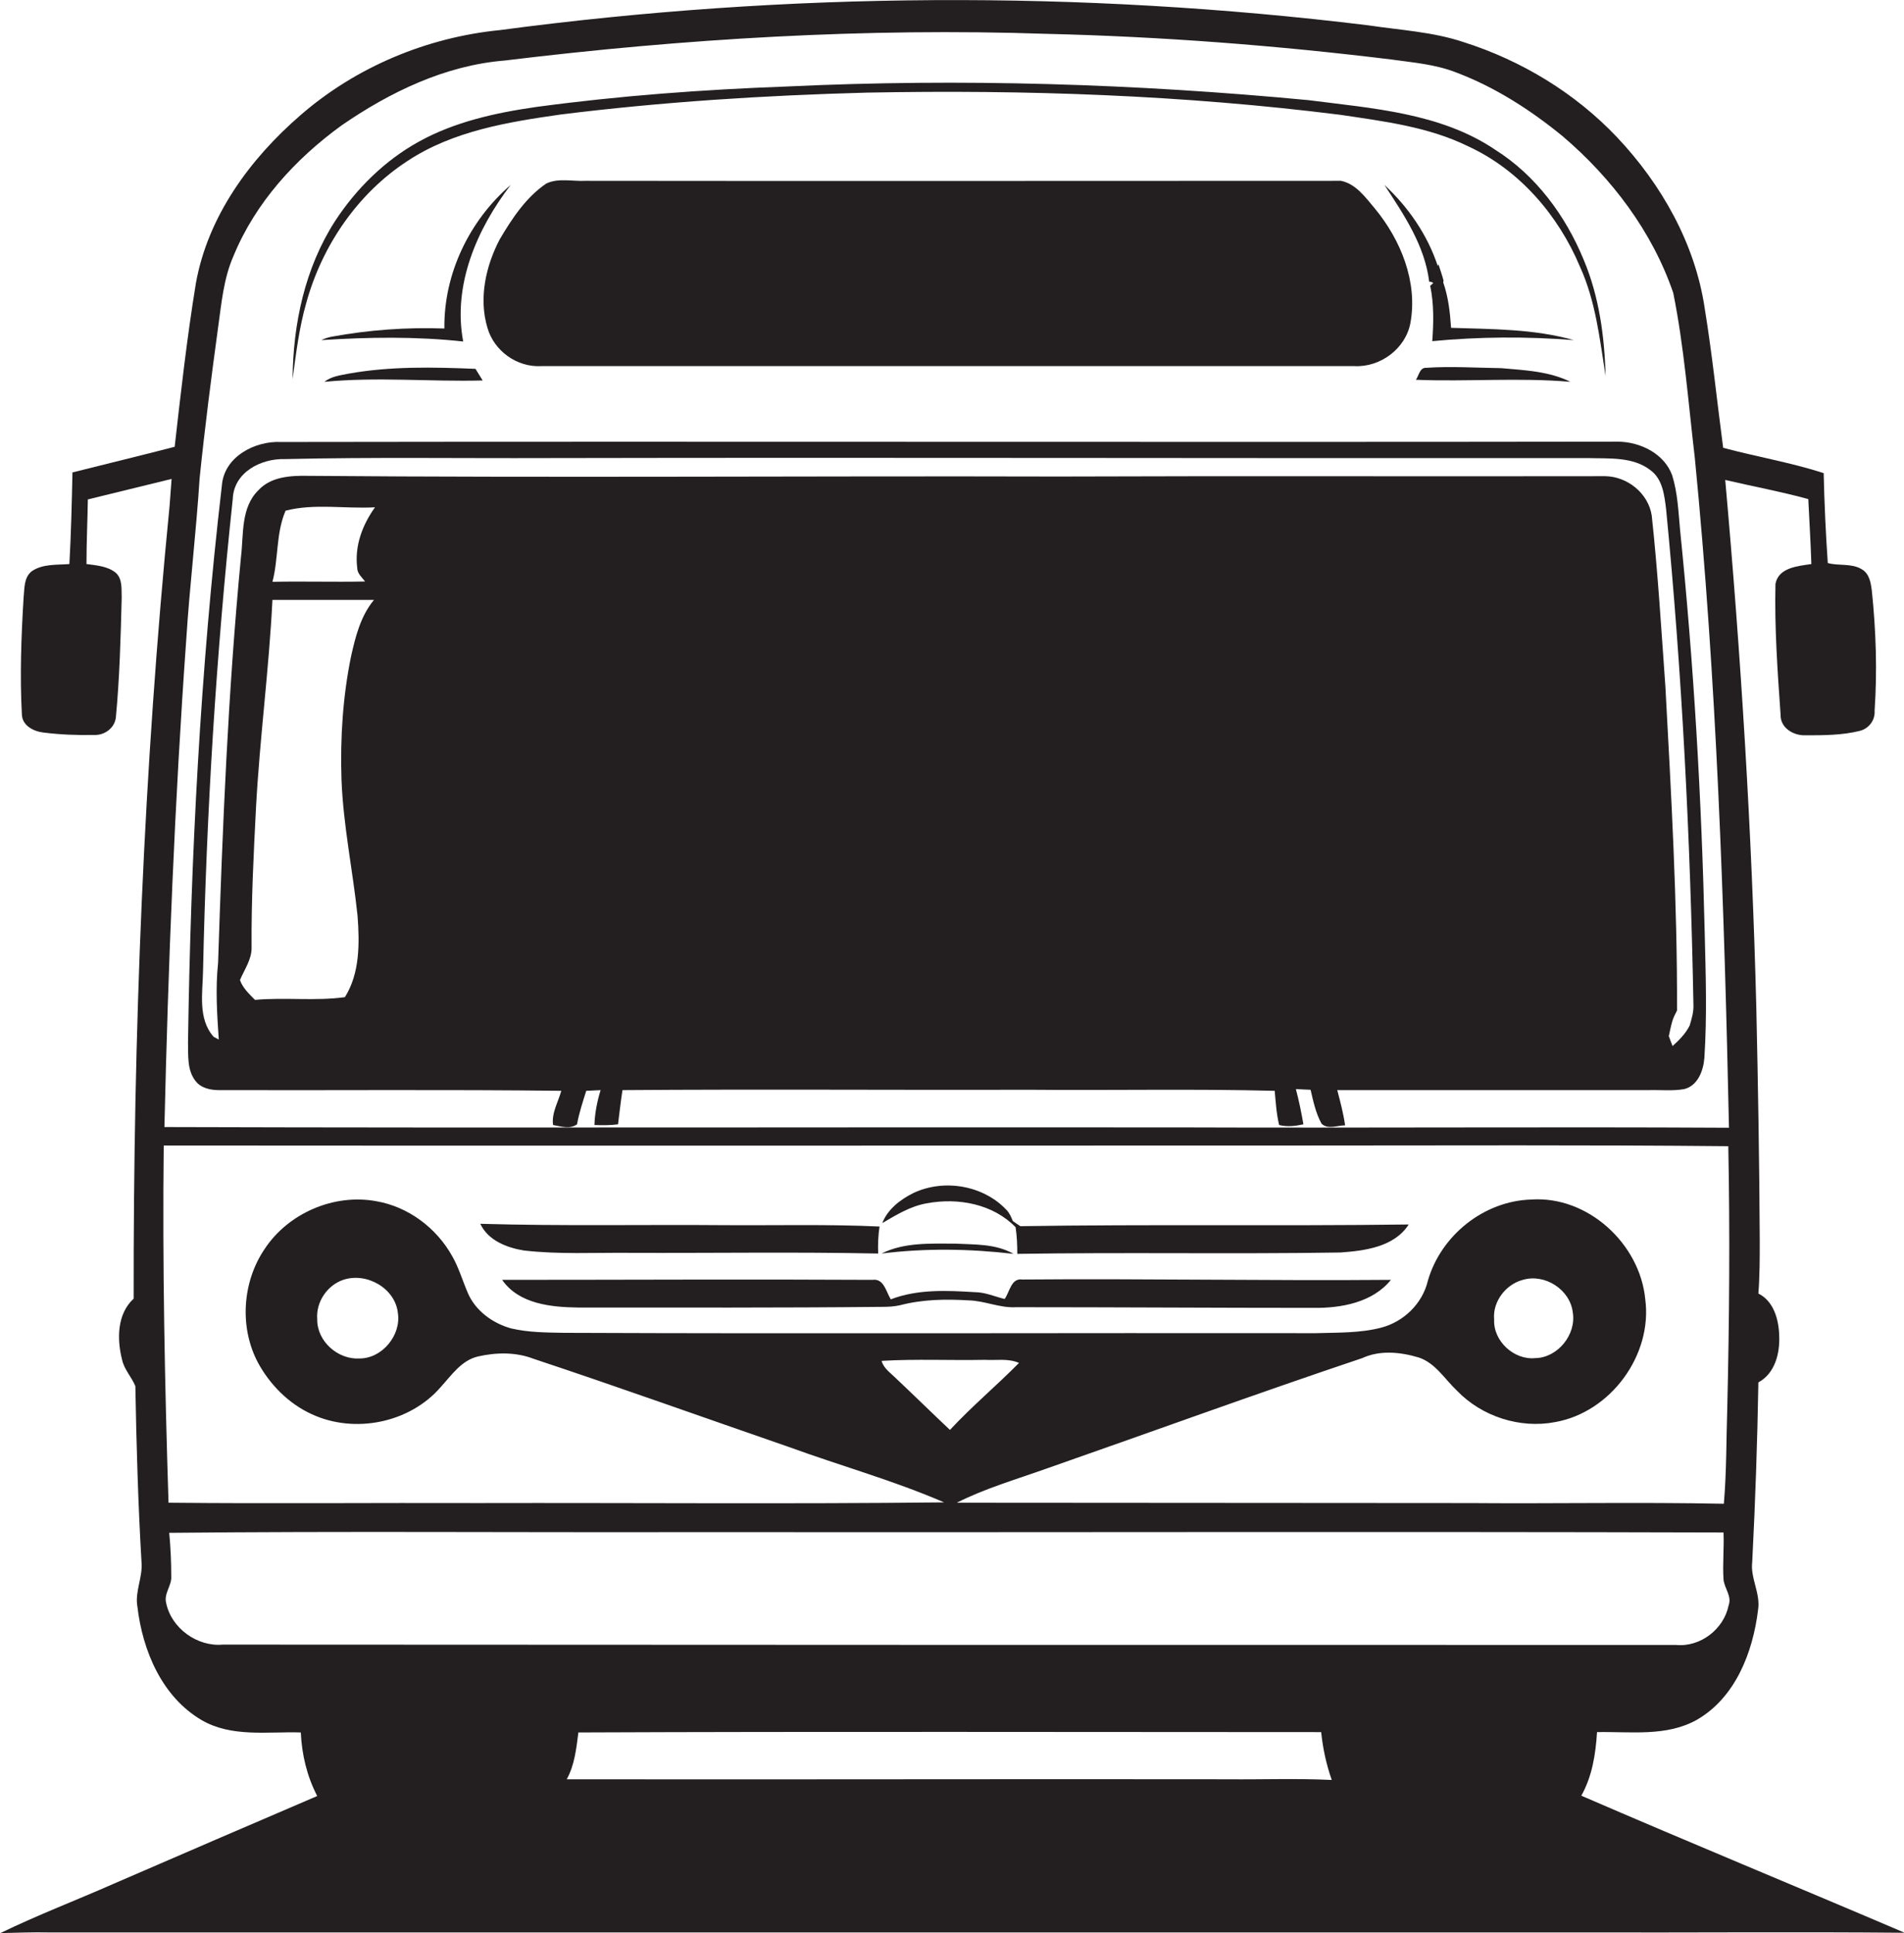
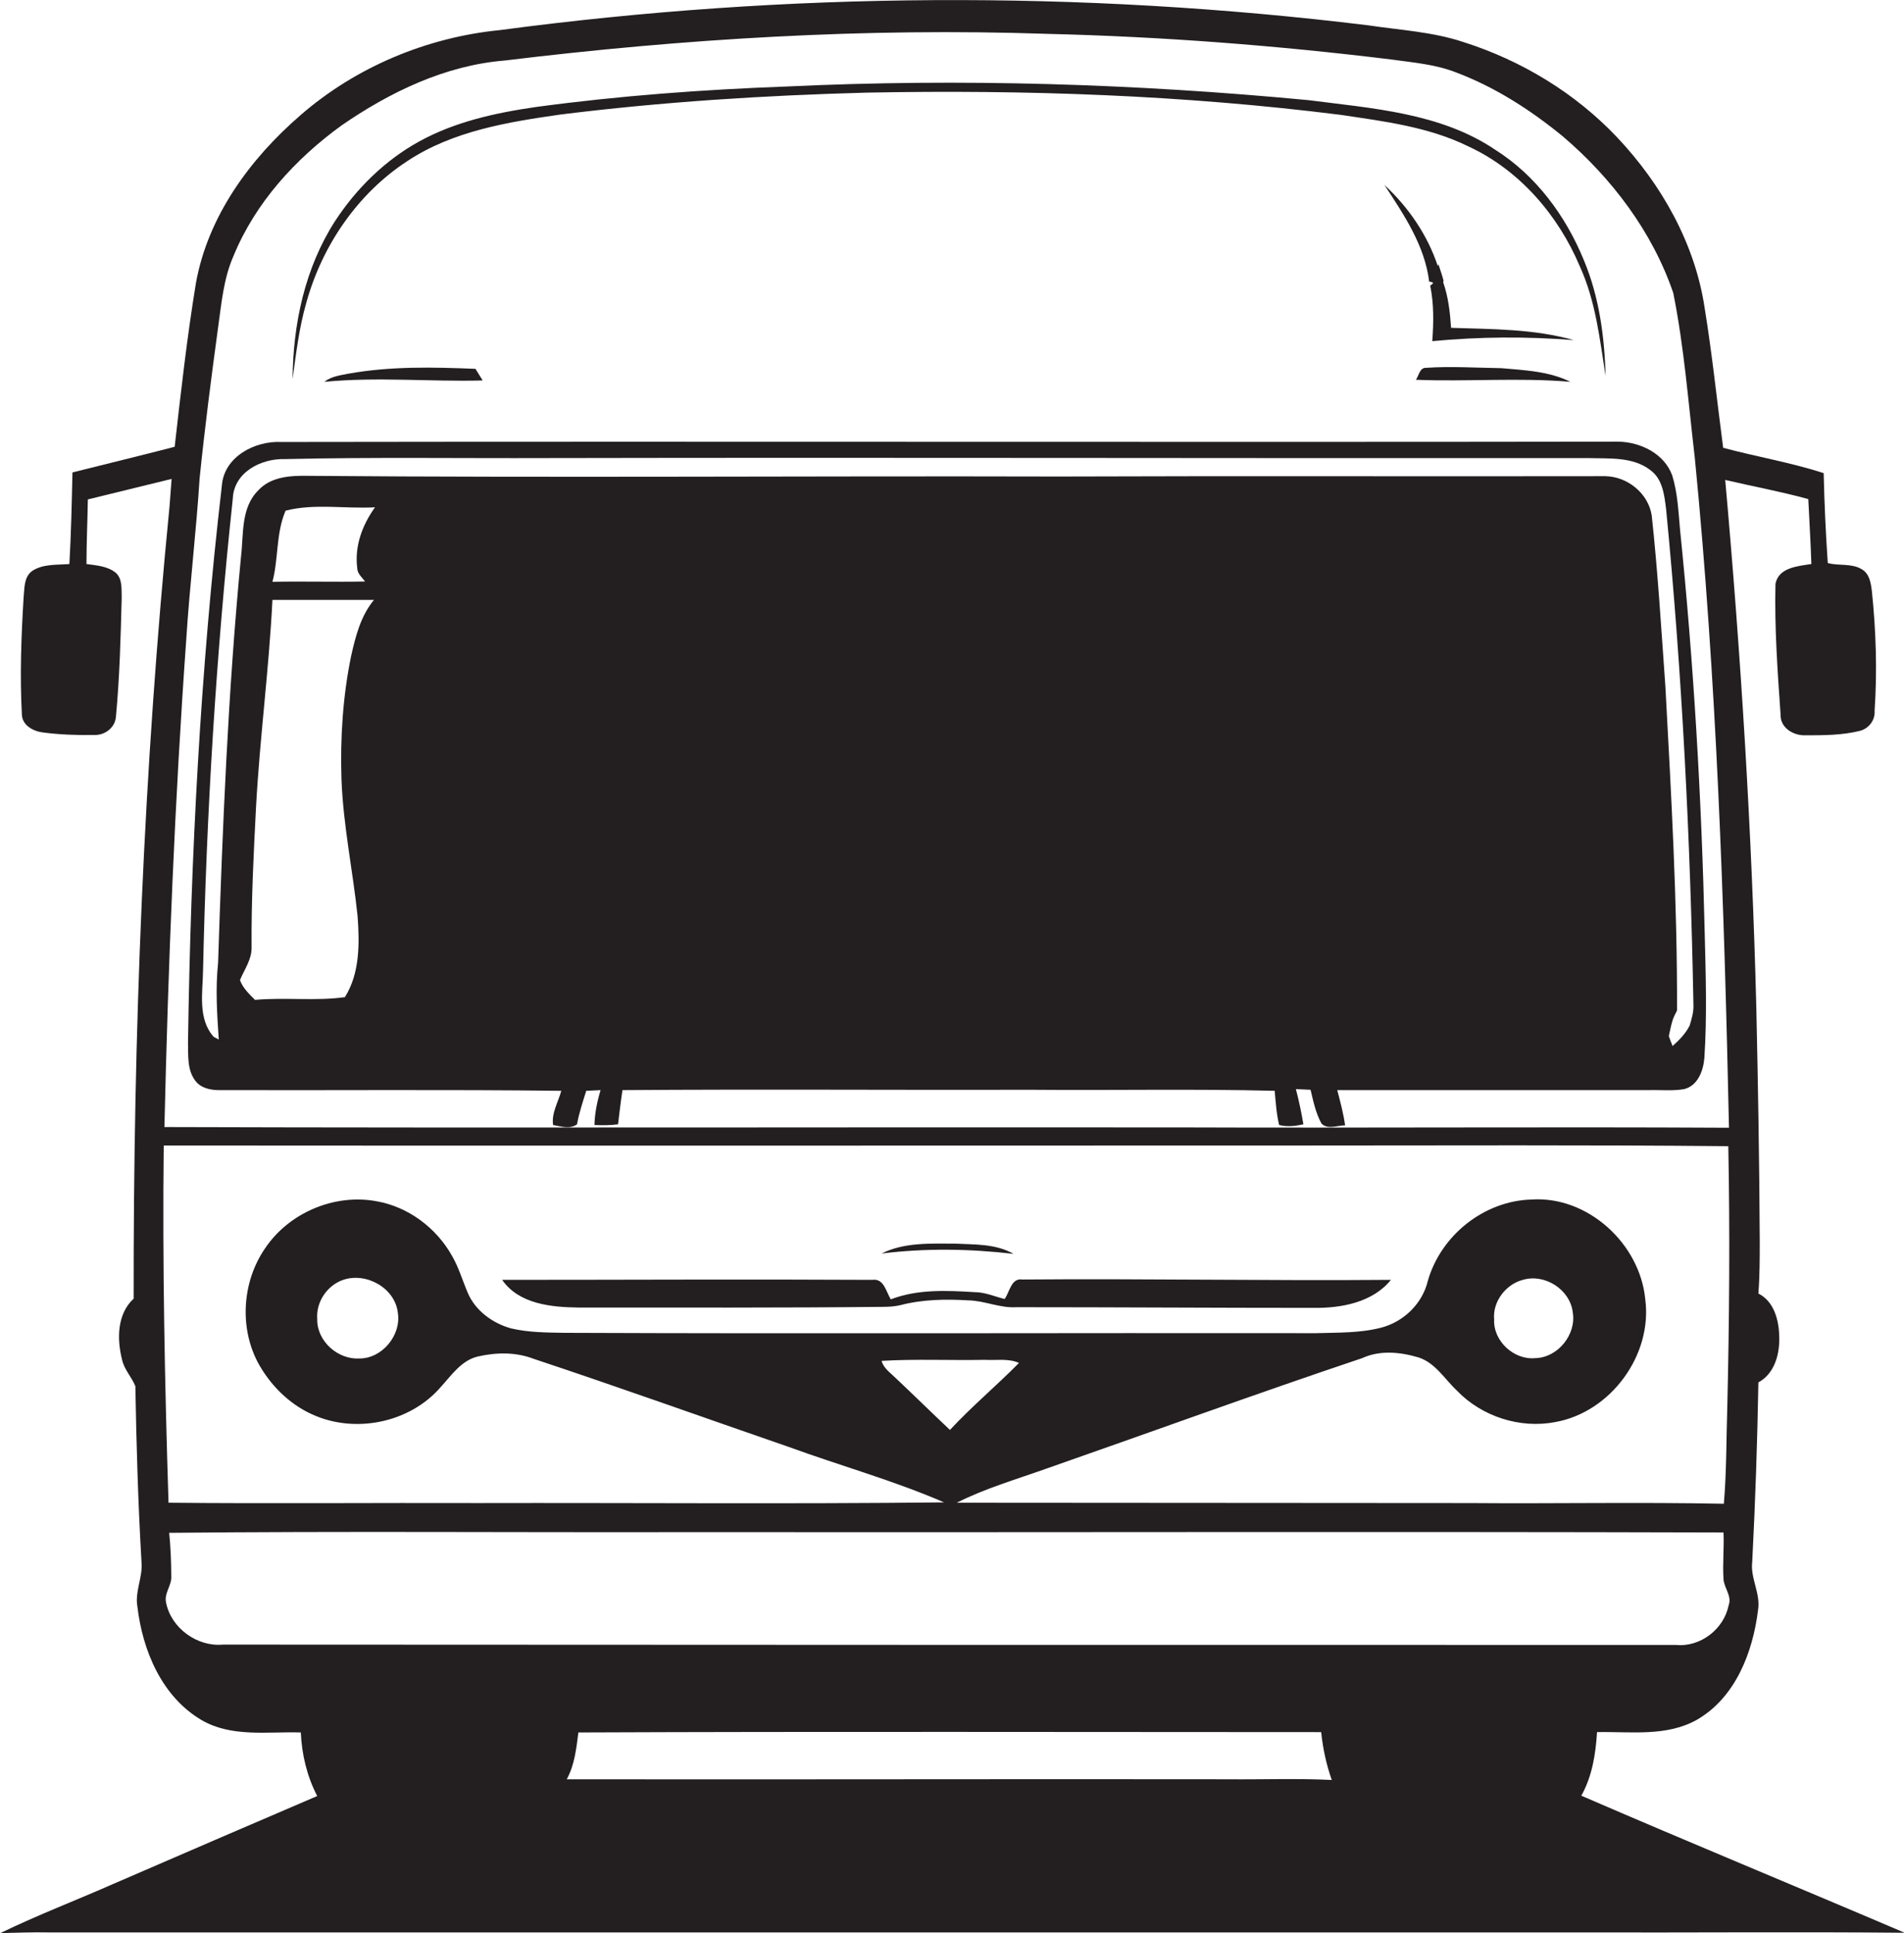
<svg xmlns="http://www.w3.org/2000/svg" version="1.1" id="Layer_1" x="0px" y="0px" viewBox="0 0 557 565.5" style="enable-background:new 0 0 557 565.5;" xml:space="preserve">
  <style type="text/css">
	.st0{fill:#231F20;}
</style>
  <g>
    <path class="st0" d="M462.6,525.3c3.2-5.7,4.2-12.2,4.6-18.6c9.8-0.2,20.3,1.4,29.2-3.6c11.3-6.5,16.4-19.8,17.9-32.1   c0.8-4.9-2.3-9.3-1.7-14.1c0.9-17.5,1.5-35,1.8-52.5c4.8-2.6,6.3-8.4,6.1-13.5c-0.1-4.7-1.5-10.2-6.1-12.5   c0.4-5.1,0.4-10.3,0.4-15.4c-0.1-22.7-0.5-45.4-1-68.1c-1.3-51.6-4.5-103.1-9.1-154.5c8.1,1.9,16.3,3.4,24.3,5.6   c0.3,6.3,0.7,12.6,0.9,19c-3.9,0.6-9.6,1-10.5,5.8c-0.3,12.8,0.6,25.5,1.5,38.3c-0.1,3.8,3.7,6.1,7.2,6c5.3,0,10.8,0,16-1.3   c2.7-0.7,4.5-3.2,4.3-5.9c0.8-11.7,0.4-23.4-0.8-35c-0.3-2.4-0.7-5.1-3-6.4c-3-1.8-6.8-0.9-9.9-1.8c-0.6-8.8-1-17.5-1.2-26.3   c-9.6-3.1-19.7-4.8-29.4-7.4c-1.8-13.6-3.2-27.3-5.4-40.8c-2.8-18.9-12.6-36.2-25.6-50c-12.3-13-28-22.5-45-27.9   c-9-3-18.6-3.5-27.9-4.9C316-2.9,230.4-2.4,146.3,8.8c-21.4,2.1-42.2,10.8-58.4,24.9C73.1,46.5,60.8,63.3,57.3,82.9   c-2.6,15.9-4.4,31.9-6.2,47.8c-10,2.6-20,5-29.9,7.5c-0.2,8.9-0.4,17.9-0.9,26.8c-3.7,0.3-7.8-0.1-11,2.1c-2.4,1.9-2.1,5.1-2.4,7.8   c-0.7,11.4-1.1,22.8-0.5,34.1c0.1,3.3,3.5,5,6.4,5.3c4.8,0.6,9.7,0.8,14.6,0.7c3.1,0.2,6.2-2,6.5-5.2c1.1-11.6,1.4-23.3,1.7-34.9   c-0.1-2.5,0.3-5.6-1.8-7.4c-2.4-1.9-5.6-2.1-8.5-2.5c0-6.3,0.3-12.6,0.4-18.9c8.2-2,16.3-4,24.5-6c-0.2,2.7-0.4,5.3-0.6,8   C42,225.1,39,302.5,39.1,379.9c-4.9,4.5-4.9,11.9-3.4,17.8c0.6,2.9,2.8,5.1,3.9,7.8c0.3,17.2,0.8,34.4,1.8,51.5   c0.4,4.4-2,8.6-1.2,13c1.5,12.9,7.2,26.4,18.8,33.2c8.8,5.1,19.3,3.3,29,3.6c0.3,6.5,1.8,12.8,4.8,18.6   c-19.8,8.5-39.6,17-59.4,25.6c-11.1,4.9-22.4,9.2-33.3,14.5c4.7-0.1,9.4-0.3,14.2-0.2c149.3,0,298.7,0,448,0   c31.6,0.1,63.3-0.2,94.9,0.1C525.6,551.9,494,538.9,462.6,525.3z M54.5,186.9c1-15.7,2.9-31.3,3.9-47c1.5-14.7,3.4-29.4,5.4-44.1   c1-7.1,1.6-14.3,4.5-20.9c6.4-15.6,18.1-28.4,31.6-38.2c14.2-9.8,30.4-17.6,47.8-19c52.5-6.4,105.6-9.6,158.5-7.8   c33.7,0.8,67.3,3.4,100.8,7.5c6.4,0.9,12.9,1.4,19,3.8c11.4,4.3,21.8,11,31.2,18.7c14.3,12.2,26.2,27.9,32.3,45.8   c3.2,15.9,4.4,32.1,6.3,48.2c6.4,65.1,8.6,130.6,10,196c-53.5-0.3-107,0.1-160.6-0.1c-99-0.1-198,0.2-297.1-0.1   C49.2,282.2,51.1,234.5,54.5,186.9z M47.9,335.1c111.4,0.1,222.8,0,334.2,0c41.2,0,82.4-0.2,123.5,0.2c0.5,25.5,0.3,51.1-0.3,76.6   c-0.3,9.3-0.2,18.7-1,28c-24.8-0.5-49.5,0-74.3-0.2c-50,0-100.1-0.1-150.1-0.1c8.3-4.2,17.3-6.8,26-9.9   c30.9-10.8,61.6-22,92.6-32.4c5.2-2.4,11.1-1.8,16.5-0.2c4.9,1.6,7.6,6.3,11.2,9.7c7.3,7.6,18.5,11.2,28.8,9.2   c16.2-2.9,28.5-19.6,26.3-36c-1.6-16.2-16.8-30.2-33.3-29.1c-13.9,0.4-26.5,10.5-30.3,23.8c-1.6,6.7-7.1,12-13.7,13.7   c-6.2,1.6-12.7,1.4-19,1.6c-73.3-0.1-146.7,0.2-220-0.1c-5.2-0.1-10.4-0.1-15.5-1.3c-5.4-1.5-10.5-5.2-12.7-10.5   c-1.5-3.5-2.6-7.3-4.5-10.6c-4.6-8.3-12.9-14.5-22.2-16.1c-12.4-2.3-25.8,3.5-32.7,14c-6.5,9.6-7.4,22.8-2,33.1   c3.5,6.5,9,12.1,15.8,15.2c12.5,5.8,28.6,2.6,37.7-7.9c3.2-3.5,6.1-7.9,11-9c5.3-1.2,11-1.3,16.2,0.7c25,8.3,49.8,17.2,74.7,25.8   c15.1,5.5,30.6,9.8,45.4,16.2c-45.4,0.5-90.8,0.1-136.1,0.2c-30.3-0.1-60.5,0.2-90.8-0.1C48.2,404.8,47.5,370,47.9,335.1z    M277.9,418.3c-5.3-5-10.6-10.2-15.9-15.2c-1.5-1.5-3.5-2.8-4.1-5c10-0.6,20.1-0.1,30.2-0.3c3.3,0.2,6.8-0.5,10,0.9   C291.5,405.4,284.3,411.4,277.9,418.3z M445.5,374.4c6.4-1.9,13.8,2.8,14.6,9.5c1.1,6.5-4.4,13.3-11,13.4c-6.2,0.6-12.3-5-12-11.3   C436.6,380.8,440.5,375.7,445.5,374.4z M105.2,397.4c-6.3,0.4-12.5-5-12.4-11.5c-0.4-5,2.9-9.9,7.6-11.5c6.8-2.3,15.2,2.4,16,9.7   C117.4,390.6,111.8,397.4,105.2,397.4z M359.2,520.5c-64.5-0.1-128.9,0.1-193.4,0c2.3-4.2,2.8-9,3.4-13.7   c72.4-0.3,144.8-0.1,217.3-0.1c0.5,4.8,1.5,9.5,3.1,14C379.4,520.2,369.3,520.6,359.2,520.5z M65.2,481.1   c-7.5,0.7-15.1-4.8-16.6-12.2c-0.7-2.8,1.7-5.1,1.5-7.8c0-4.3-0.2-8.5-0.6-12.7c50.2-0.5,100.5-0.1,150.7-0.2   c101.3,0.1,202.6-0.2,304,0.1c0.2,4.6-0.3,9.1,0,13.7c0.2,2.6,2.5,4.9,1.5,7.6c-1.4,7-8.3,12.3-15.4,11.6   C348.5,481.2,206.8,481.2,65.2,481.1z" />
    <path class="st0" d="M119.2,47.1c13.3-8.8,29.4-11.4,44.8-13.6c29.7-3.7,59.6-5.6,89.5-6.4c46.3-0.9,92.7,0.7,138.7,6.5   c12.7,1.9,25.7,3.5,37.3,9.2c15,6.9,26.4,20.2,32.7,35.2c4.6,10.1,5.8,21.2,7.5,32c-0.3-11.6-1.9-23.3-6.4-34   c-5.3-12.9-14-24.7-25.9-32.2c-16-10.8-36-12.1-54.6-14.5c-50.6-4.8-101.6-6.4-152.5-4c-24.6,0.9-49.1,2.7-73.5,6   c-11.8,1.7-23.7,4.3-34.2,10.1c-10,5.5-18.4,13.8-24.6,23.3c-8.8,13.7-12.3,30.1-12.4,46.2c1-7.5,1.9-15,4-22.3   C94.2,71.9,104.6,56.6,119.2,47.1z" />
-     <path class="st0" d="M158.3,107.1c79.3,0,158.6,0,237.9,0c7.6,0.4,15-5.1,16.4-12.6c2.2-12-2.8-24.3-10.4-33.5   c-2.7-3.2-5.5-7.2-9.9-8.1c-73.7,0-147.4,0.1-221,0c-3.8,0.2-8-0.9-11.5,0.8c-5.9,4-10,10.2-13.6,16.3c-4.1,7.8-6.2,17.3-3.6,25.9   C144.5,102.6,151.2,107.5,158.3,107.1z" />
-     <path class="st0" d="M130,96.1c-11-0.4-22.1,0.4-33,2.4c-1,0.2-2,0.5-3,1c13.8-0.9,27.7-1.1,41.5,0.4c-3.1-16.5,4-32.9,13.9-45.8   C137.3,64.5,129.8,80.1,130,96.1z" />
    <path class="st0" d="M424.5,95.9c-0.3-4.5-0.8-9-2.3-13.3l0.1-0.5c-0.4-1.6-1-3.2-1.5-4.8l-0.2,0.5c-3-9.1-8.6-17.2-15.6-23.7   c5.7,8.7,11.8,17.7,13.1,28.3c0.2,0,0.5,0.1,0.7,0.1l0.5,0.3c-0.2,0.2-0.7,0.6-0.9,0.8c1.1,5.3,1,10.8,0.6,16.2   c13.7-1.3,27.6-1.4,41.4-0.3C448.8,96.2,436.5,96.3,424.5,95.9z" />
    <path class="st0" d="M102,109.3c-2.5,0.5-5.1,0.8-7.1,2.4c15.4-1.5,30.9,0,46.3-0.4c-0.7-1.1-1.4-2.3-2.1-3.4   C126.8,107.4,114.3,107.1,102,109.3z" />
    <path class="st0" d="M417.2,107.6c-1.9-0.1-2.1,2.3-3,3.5c15.1,0.6,30.2-0.7,45.2,0.6c-6.2-3.1-13.4-3.4-20.2-4   C431.8,107.6,424.5,107.1,417.2,107.6z" />
    <path class="st0" d="M161.8,329.1c2.3,0.4,4.9,1.3,7-0.2c0.6-3.3,1.7-6.6,2.7-9.8c1.4-0.1,2.8-0.1,4.2-0.2c-1,3.3-1.7,6.7-1.8,10.2   c2.3,0.1,4.6,0.1,6.9-0.2c0.4-3.3,0.8-6.7,1.3-10c40-0.3,80,0,120-0.1c23.6,0.2,47.2-0.3,70.8,0.3c0.3,3.3,0.5,6.7,1.3,10   c2.4,0.6,4.8,0.3,7.1-0.2c-0.6-3.5-1.3-6.9-2.2-10.3c1.4,0.1,2.8,0.1,4.3,0.2c0.8,3.4,1.5,6.8,3.2,9.9c1.8,1.8,4.6,0.5,6.9,0.5   c-0.5-3.5-1.4-6.9-2.3-10.3c30.4,0,60.7,0,91.1,0c3.5-0.1,7,0.3,10.4-0.3c4-1,5.6-5.4,5.9-9.1c0.8-12.2,0.4-24.3,0.1-36.5   c-0.9-39.4-3.2-78.7-7.2-117.9c-0.5-5.4-0.7-10.8-2.3-16c-2.3-6.4-9.3-9.8-15.8-9.9c-130.4,0.2-260.7-0.1-391.1,0.1   c-7.7-0.4-16.8,4.3-17.4,12.8c-6.3,54-9.1,108.5-9.9,162.9c0.1,3.7-0.3,7.9,2.1,11.1c1.6,2.2,4.4,2.8,7,2.8   c33.4,0.1,66.7-0.2,100.1,0.2C163.3,322.4,161.3,325.6,161.8,329.1z M99.9,228c0.5,13.4,3.3,26.6,4.7,39.9c0.6,8,0.7,16.8-3.7,23.8   c-8.6,1.2-17.5,0-26.3,0.8c-1.7-1.7-3.6-3.5-4.4-5.8c1.3-3.1,3.5-6.1,3.4-9.6c-0.1-13.7,0.6-27.4,1.3-41   c1.1-20.3,3.8-40.4,4.8-60.6c9.9,0,19.8,0,29.7,0c-3.9,4.7-5.4,10.7-6.7,16.5C100.3,203.7,99.5,215.9,99.9,228z M104.5,166.1   c0,1.7,1.4,2.8,2.3,4c-9,0.2-18.1-0.1-27.1,0.1c1.8-6.8,1-14.1,3.8-20.7v-0.1c8.5-2.2,17.5-0.5,26.2-1   C106,153.6,103.7,159.7,104.5,166.1z M90.2,139.2c-5.1-0.1-10.9,0.2-14.6,4.2c-5.2,5.1-4.3,12.9-5.1,19.5   c-3.8,39.5-5.4,79.1-6.7,118.8c-0.8,7.5-0.3,15,0.2,22.4l-1.5-0.8c-4.7-5.3-3.2-12.9-3.1-19.4c1-46.1,3.8-92.2,8.7-138   c0.3-7.7,8.2-11.8,15.2-11.6c25.7-0.6,51.3-0.2,77-0.3c101.4-0.2,202.7,0.1,304.1,0c6.2,0.2,13.3-0.5,18.5,3.6   c3.5,2.6,4,7.3,4.5,11.3c4.7,48.2,7.1,96.6,8,145c0.1,2.1-0.5,4.1-1.1,6.1c-1.2,2.4-3.1,4.3-5,6c-0.4-1-0.8-2-1.1-2.9   c0.3-1.4,0.6-2.9,1-4.3c0.3-1.1,0.9-2.2,1.4-3.2c0.1-31.6-1.7-63.2-3.4-94.7c-1.2-16.7-2.2-33.5-4-50.1c-1-6.5-7.1-11.4-13.6-11.5   c-53.3,0.1-106.7-0.1-160,0.1C236.2,139.2,163.2,139.8,90.2,139.2z" />
-     <path class="st0" d="M297.1,359c0.4,2.6,0.5,5.2,0.5,7.8c31.5-0.5,63,0.1,94.5-0.4c7.1-0.5,15.8-1.6,20-8.2   c-37.8,0.5-75.7-0.1-113.6,0.5c-0.8-0.5-1.5-1-2.2-1.5c-0.5-1.2-1-2.4-1.9-3.3c-6.8-7.2-18.3-9.1-27.2-4.9   c-3.8,1.9-7.5,4.7-9.1,8.8c4.1-2.4,8.3-5,13.1-5.8C280.3,350.3,290.5,352.2,297.1,359z" />
-     <path class="st0" d="M153.2,365.8c10.3,1.2,20.7,0.6,31,0.7c24.2,0.1,48.5-0.3,72.7,0.2c-0.1-2.6,0-5.3,0.4-7.9   c-15-0.7-30.1-0.3-45.1-0.4c-23.9-0.2-47.8,0.3-71.7-0.4C142.8,362.9,148.3,365,153.2,365.8z" />
    <path class="st0" d="M296.5,366.8c-5.2-3-11.4-2.7-17.2-3c-7.2,0-14.8-0.4-21.4,2.9C270.7,365.1,283.7,365.3,296.5,366.8z" />
    <path class="st0" d="M299.1,374.3c-3.3-0.5-3.7,3.6-5.2,5.7c-2.9-0.7-5.7-2-8.8-2c-8.2-0.5-16.7-0.9-24.5,2.1   c-1.4-2.2-2-6.2-5.4-5.7c-36.1-0.2-72.2,0-108.3,0c4.9,7.1,14.4,8,22.3,8.1c29.7,0,59.3,0.1,89-0.2c1.7,0,3.5-0.1,5.2-0.5   c6.5-1.7,13.3-1.8,19.9-1.4c4.8,0.1,9.2,2.3,14,2c29,0,58,0.2,87,0.2c8.1,0.1,17.3-1.6,22.6-8.2C370.9,374.7,335,374,299.1,374.3z" />
  </g>
</svg>